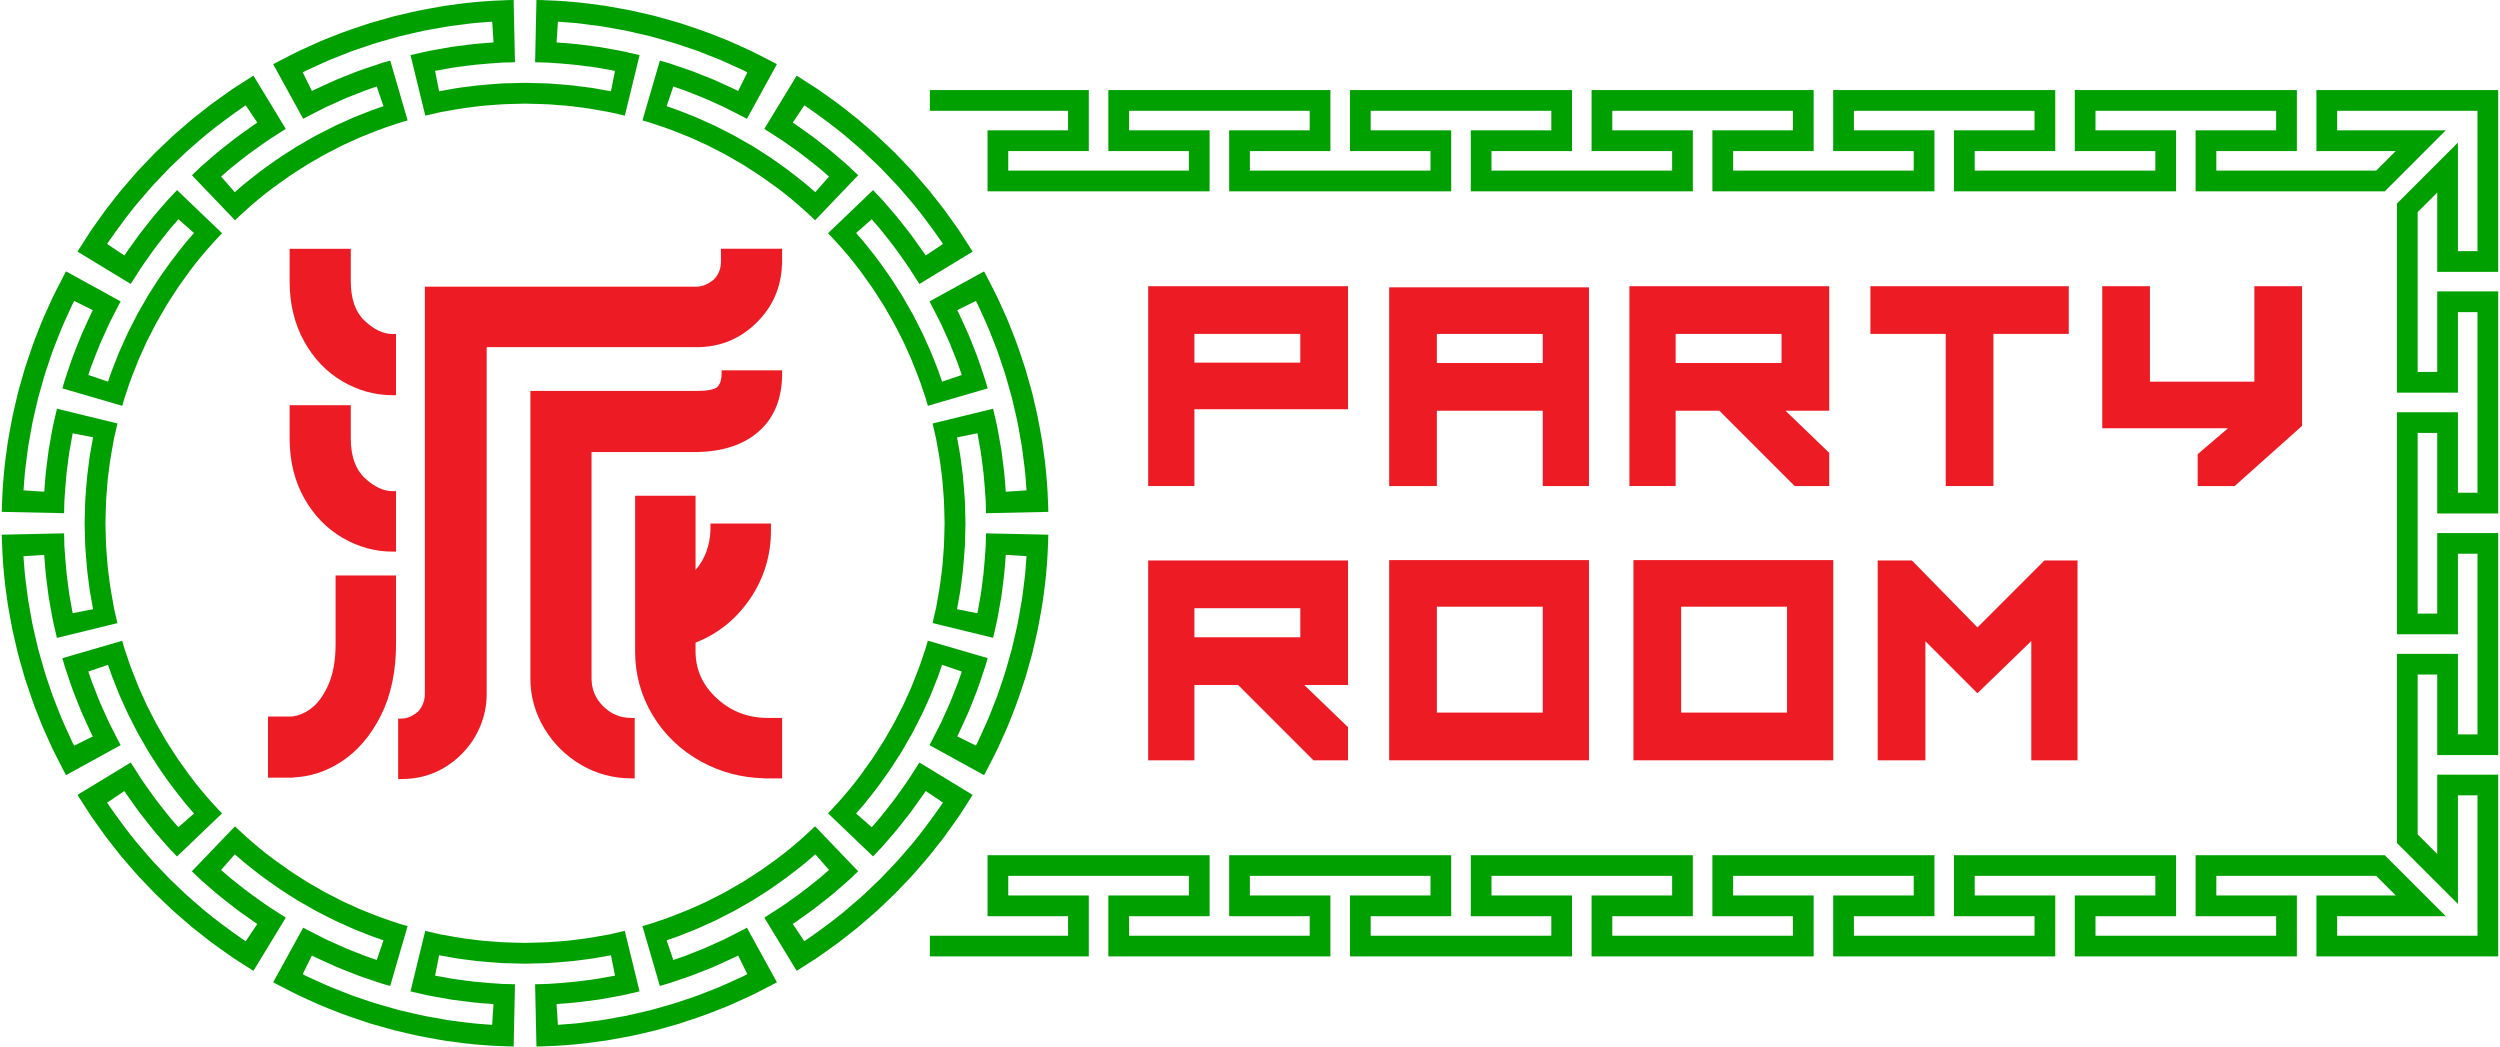
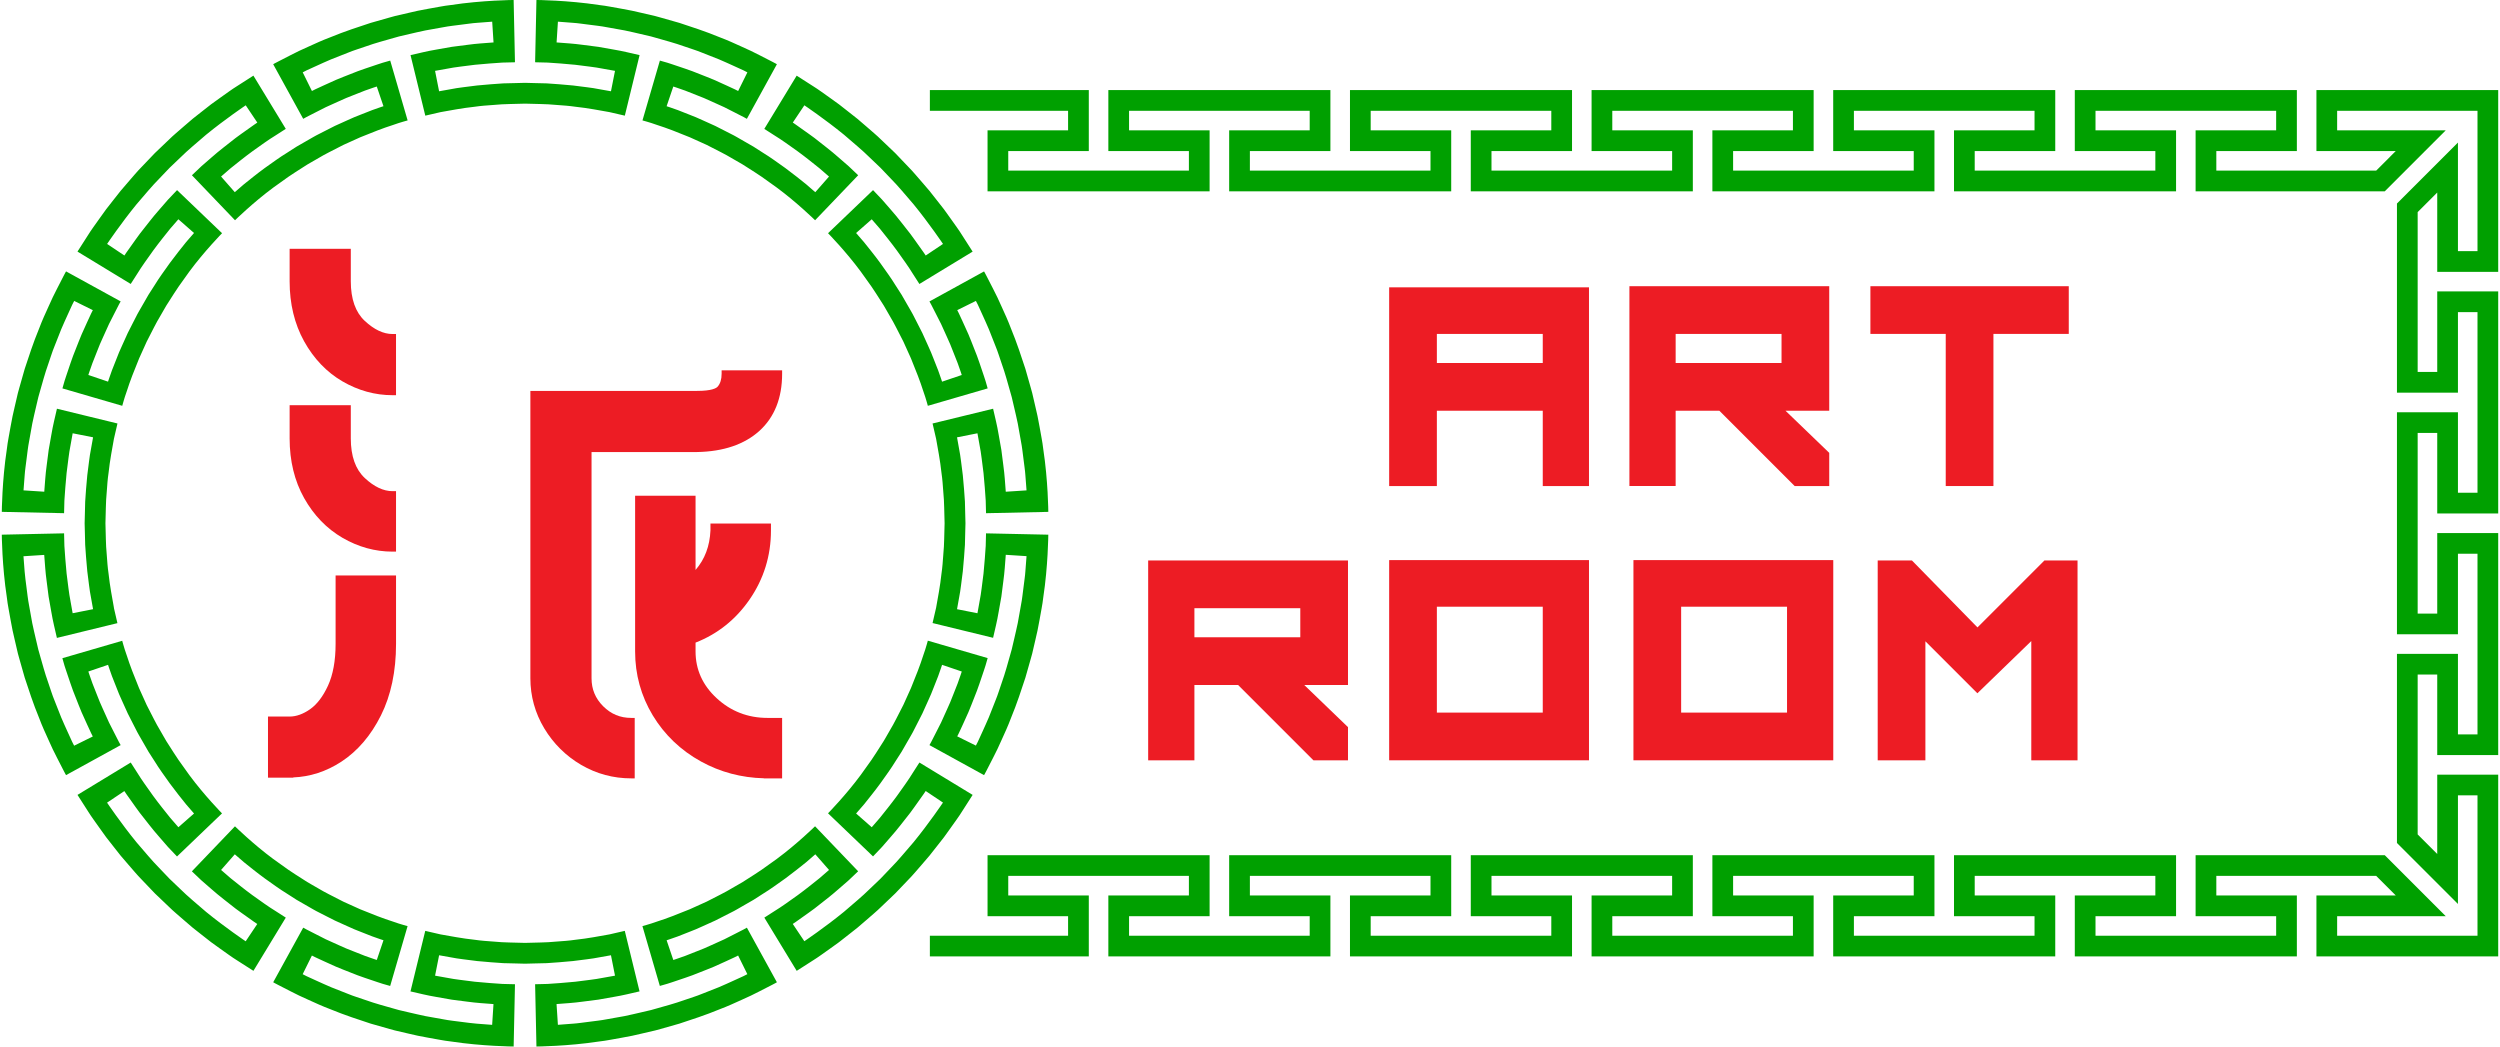
<svg xmlns="http://www.w3.org/2000/svg" id="Layer_1" data-name="Layer 1" viewBox="0 0 215 90">
  <defs>
    <style>
      .cls-1 {
        fill: #ed1c24;
      }

      .cls-2 {
        fill: #00a000;
      }
    </style>
  </defs>
  <g>
    <path class="cls-2" d="M6.059,51.674c-.133-.636-.216-1.498-.332-2.355-.09-.86-.143-1.724-.189-2.371-.016-.649-.027-1.081-.027-1.081l-5.357,.115s.021,2.703,.432,5.377c.072,.672,.222,1.333,.324,1.957,.102,.626,.235,1.202,.352,1.695,.115,.494,.21,.905,.277,1.193,.079,.285,.124,.448,.124,.448,0,0,.185,.65,.462,1.625,.317,.963,.731,2.25,1.25,3.499,.237,.634,.518,1.248,.781,1.825,.257,.58,.506,1.115,.745,1.562,.231,.451,.424,.826,.559,1.089,.132,.265,.221,.408,.221,.408l4.695-2.581s-.058-.092-.144-.261c-.086-.169-.209-.409-.357-.698-.147-.289-.319-.626-.502-.988-.167-.37-.345-.764-.523-1.158-.185-.391-.348-.792-.493-1.171-.149-.377-.288-.729-.406-1.031-.221-.61-.353-1.022-.353-1.022l1.694-.575s.126,.393,.337,.975c.114,.288,.246,.624,.389,.984,.137,.362,.292,.745,.47,1.117,.17,.377,.34,.753,.499,1.105,.176,.345,.34,.667,.48,.943,.141,.276,.259,.506,.341,.667,.082,.161,.138,.248,.138,.248l.412,.717,.412,.716s.223,.348,.558,.869c.321,.531,.806,1.2,1.286,1.873,.487,.667,1.01,1.308,1.396,1.792,.406,.468,.677,.781,.677,.781l-1.345,1.18s-.283-.327-.708-.817c-.404-.507-.951-1.178-1.461-1.877-.502-.705-1.01-1.406-1.346-1.961-.35-.546-.584-.91-.584-.91l-4.578,2.784s.364,.569,.91,1.421c.264,.432,.621,.904,.984,1.422,.184,.257,.375,.523,.569,.793,.205,.262,.413,.527,.621,.793,.209,.265,.418,.53,.623,.791,.216,.252,.429,.5,.635,.74,.417,.475,.792,.933,1.149,1.292,.699,.732,1.165,1.22,1.165,1.22,0,0,.488,.466,1.221,1.165,.359,.357,.817,.732,1.292,1.149,.24,.206,.488,.419,.74,.636,.261,.205,.526,.414,.791,.623,.266,.208,.531,.417,.793,.622,.27,.194,.535,.385,.792,.57,.518,.363,.99,.719,1.423,.984,.853,.546,1.421,.91,1.421,.91l2.784-4.578s-.364-.234-.91-.584c-.555-.336-1.256-.844-1.961-1.346-.698-.51-1.37-1.058-1.877-1.461-.49-.425-.817-.708-.817-.708l1.18-1.345s.312,.271,.781,.676c.484,.386,1.125,.909,1.792,1.395,.673,.479,1.342,.965,1.873,1.286,.521,.335,.869,.558,.869,.558l.717,.412,.716,.412s.087,.056,.248,.138c.161,.082,.391,.2,.666,.341,.276,.14,.598,.304,.943,.479,.353,.16,.729,.33,1.105,.499,.373,.178,.755,.333,1.117,.471,.36,.142,.696,.275,.984,.388,.582,.211,.975,.337,.975,.337l-.575,1.695s-.412-.132-1.022-.353c-.302-.119-.654-.258-1.031-.407-.379-.144-.779-.307-1.17-.492-.394-.178-.788-.357-1.158-.523-.361-.184-.699-.356-.988-.502-.289-.148-.529-.271-.698-.357-.169-.086-.26-.144-.26-.144l-2.581,4.695s.143,.089,.408,.221c.263,.135,.638,.328,1.089,.559,.447,.239,.983,.488,1.562,.745,.576,.263,1.191,.544,1.824,.782,1.249,.519,2.537,.932,3.499,1.25,.975,.277,1.625,.462,1.625,.462,0,0,.163,.045,.448,.123,.288,.068,.699,.163,1.193,.278,.493,.116,1.069,.25,1.695,.352,.625,.102,1.285,.252,1.957,.324,2.675,.41,5.377,.431,5.377,.431l.115-5.356s-.432-.011-1.081-.027c-.647-.046-1.511-.099-2.371-.189-.857-.116-1.719-.199-2.355-.332-.639-.114-1.065-.19-1.065-.19l.347-1.755s.407,.072,1.016,.181c.607,.128,1.43,.205,2.248,.317,.822,.086,1.647,.136,2.265,.181,.62,.015,1.033,.025,1.033,.025l.827,.022,.828-.022s.413-.01,1.033-.025c.618-.045,1.444-.095,2.265-.181,.818-.112,1.642-.189,2.249-.317,.61-.109,1.016-.181,1.016-.181l.347,1.755s-.426,.076-1.064,.19c-.636,.133-1.498,.216-2.355,.332-.86,.09-1.724,.143-2.371,.189-.649,.016-1.081,.027-1.081,.027l.115,5.356s2.703-.021,5.378-.431c.671-.072,1.332-.222,1.957-.324,.625-.101,1.201-.234,1.695-.352,.494-.114,.905-.209,1.193-.277,.285-.078,.448-.123,.448-.123,0,0,.65-.185,1.625-.462,.963-.318,2.251-.731,3.499-1.25,.633-.238,1.248-.519,1.824-.782,.579-.257,1.115-.506,1.562-.745,.451-.232,.826-.424,1.089-.559,.265-.132,.408-.221,.408-.221l-2.581-4.695s-.091,.058-.26,.144c-.169,.086-.409,.209-.698,.357-.289,.147-.626,.318-.988,.502-.369,.167-.763,.344-1.157,.523-.391,.186-.792,.348-1.171,.493-.377,.149-.729,.288-1.031,.407-.61,.221-1.022,.353-1.022,.353l-.575-1.695s.394-.126,.975-.337c.288-.114,.624-.247,.984-.388,.362-.138,.744-.293,1.117-.471,.376-.17,.753-.34,1.105-.499,.345-.176,.667-.34,.943-.48,.276-.141,.506-.258,.667-.34,.161-.082,.248-.138,.248-.138l.717-.413,.717-.412s.347-.223,.869-.558c.531-.321,1.199-.806,1.873-1.286,.667-.488,1.308-1.01,1.793-1.395,.468-.406,.78-.677,.78-.677l1.18,1.345s-.327,.283-.817,.708c-.507,.404-1.178,.951-1.877,1.461-.704,.503-1.405,1.01-1.961,1.347-.546,.35-.91,.584-.91,.584l2.784,4.578s.569-.364,1.421-.91c.432-.265,.904-.621,1.423-.984,.257-.185,.522-.376,.792-.57,.261-.205,.527-.413,.793-.621,.265-.209,.53-.418,.791-.623,.252-.216,.5-.43,.74-.636,.475-.417,.933-.792,1.292-1.149,.733-.699,1.221-1.165,1.221-1.165,0,0,.466-.488,1.165-1.22,.357-.359,.732-.817,1.149-1.292,.206-.24,.419-.488,.635-.74,.206-.261,.414-.526,.623-.791,.208-.265,.417-.532,.622-.793,.194-.27,.385-.536,.569-.793,.363-.519,.72-.99,.984-1.422,.546-.853,.91-1.422,.91-1.422l-4.578-2.784s-.233,.364-.584,.91c-.336,.555-.844,1.256-1.346,1.961-.51,.698-1.057,1.369-1.461,1.877-.425,.49-.708,.817-.708,.817l-1.345-1.181s.271-.312,.677-.78c.386-.485,.909-1.126,1.396-1.793,.479-.672,.965-1.342,1.285-1.873,.335-.521,.558-.869,.558-.869l.412-.717,.413-.716s.056-.087,.138-.247c.082-.161,.2-.391,.341-.667,.14-.276,.304-.598,.48-.943,.159-.352,.329-.729,.499-1.105,.177-.373,.333-.755,.47-1.117,.142-.36,.275-.696,.388-.984,.211-.582,.337-.976,.337-.976l1.694,.576s-.132,.412-.353,1.022c-.119,.301-.258,.654-.407,1.031-.144,.379-.307,.78-.493,1.171-.178,.394-.356,.788-.523,1.158-.184,.361-.355,.699-.502,.988-.148,.289-.271,.529-.357,.698-.086,.169-.144,.261-.144,.26l4.695,2.582s.09-.143,.221-.408c.135-.263,.328-.639,.559-1.089,.239-.447,.488-.983,.745-1.562,.263-.576,.544-1.191,.781-1.825,.519-1.248,.933-2.536,1.25-3.499,.277-.975,.462-1.625,.462-1.625,0,0,.045-.163,.124-.448,.067-.288,.162-.699,.277-1.193,.116-.493,.25-1.069,.352-1.695,.102-.625,.252-1.286,.324-1.957,.41-2.674,.431-5.377,.431-5.377l-5.356-.115s-.011,.432-.027,1.081c-.046,.646-.099,1.511-.189,2.371-.116,.857-.199,1.72-.332,2.355-.114,.639-.19,1.064-.19,1.064l-1.756-.347s.073-.406,.181-1.016c.128-.607,.205-1.43,.317-2.249,.086-.822,.136-1.647,.181-2.265,.015-.62,.025-1.033,.025-1.033l.022-.828-.022-.828s-.01-.413-.025-1.033c-.045-.618-.095-1.444-.181-2.265-.112-.818-.189-1.642-.317-2.249-.109-.61-.181-1.016-.181-1.016l1.756-.347s.076,.426,.19,1.065c.133,.635,.216,1.498,.332,2.355,.09,.86,.143,1.724,.189,2.372,.016,.648,.027,1.081,.027,1.081l5.357-.115s-.021-2.703-.432-5.377c-.072-.672-.222-1.332-.324-1.957-.102-.625-.235-1.201-.352-1.694-.115-.494-.21-.906-.277-1.194-.079-.285-.124-.448-.124-.448,0,0-.185-.65-.462-1.625-.317-.963-.731-2.25-1.25-3.499-.237-.633-.518-1.248-.781-1.824-.257-.579-.506-1.115-.745-1.562-.231-.451-.424-.827-.559-1.089-.132-.265-.221-.408-.221-.408l-4.695,2.581s.058,.091,.144,.26c.086,.168,.209,.409,.357,.697,.147,.289,.319,.627,.502,.988,.167,.369,.345,.764,.523,1.157,.186,.391,.348,.792,.492,1.17,.149,.377,.288,.73,.407,1.031,.221,.609,.353,1.021,.353,1.022l-1.694,.575s-.125-.393-.337-.975c-.114-.288-.246-.624-.388-.984-.138-.362-.293-.745-.47-1.118-.17-.376-.34-.753-.499-1.105-.176-.345-.34-.667-.48-.943-.141-.276-.258-.506-.341-.666-.082-.161-.138-.248-.138-.248l-.413-.716-.412-.717s-.223-.347-.558-.869c-.321-.531-.806-1.199-1.285-1.872-.487-.667-1.01-1.308-1.396-1.792-.406-.469-.677-.781-.677-.781l1.345-1.18s.283,.327,.708,.817c.404,.507,.951,1.178,1.461,1.877,.502,.705,1.01,1.405,1.346,1.96,.35,.546,.584,.91,.584,.91l4.578-2.784s-.364-.569-.91-1.421c-.264-.433-.621-.904-.984-1.423-.185-.256-.376-.522-.569-.792-.205-.261-.413-.527-.622-.793-.209-.265-.418-.53-.623-.791-.216-.252-.429-.5-.635-.74-.418-.476-.792-.933-1.15-1.292-.699-.733-1.165-1.22-1.165-1.22,0,0-.488-.467-1.221-1.165-.359-.357-.816-.732-1.292-1.15-.24-.206-.488-.418-.74-.635-.261-.205-.526-.414-.791-.623-.266-.208-.531-.417-.793-.622-.27-.194-.535-.385-.792-.57-.518-.363-.99-.719-1.423-.984-.853-.546-1.421-.91-1.421-.91l-2.784,4.578s.364,.233,.91,.584c.555,.336,1.256,.843,1.961,1.346,.698,.51,1.37,1.057,1.877,1.461,.49,.425,.817,.708,.817,.708l-1.18,1.345s-.312-.271-.78-.677c-.485-.386-1.126-.909-1.792-1.396-.673-.479-1.342-.965-1.873-1.285-.521-.335-.869-.558-.869-.558l-.717-.412-.717-.413s-.087-.056-.248-.138c-.161-.083-.391-.2-.667-.341-.276-.14-.598-.304-.943-.48-.352-.159-.729-.329-1.105-.499-.373-.177-.755-.332-1.117-.47-.36-.142-.696-.274-.984-.388-.582-.212-.975-.337-.975-.337l.575-1.694s.412,.132,1.022,.352c.302,.119,.654,.259,1.031,.407,.379,.144,.779,.307,1.171,.493,.394,.178,.788,.356,1.157,.523,.361,.184,.699,.355,.988,.502,.289,.148,.529,.271,.698,.357,.169,.086,.26,.144,.26,.144l2.581-4.695s-.143-.09-.408-.222c-.263-.135-.638-.328-1.089-.559-.447-.238-.983-.488-1.562-.745-.576-.263-1.191-.544-1.824-.781-1.248-.518-2.537-.933-3.499-1.249-.975-.277-1.625-.462-1.625-.462,0,0-.163-.045-.448-.124-.288-.067-.7-.162-1.193-.277-.493-.116-1.069-.25-1.695-.352-.625-.102-1.286-.252-1.957-.324-2.675-.41-5.377-.431-5.377-.431l-.115,5.357s.432,.011,1.081,.027c.647,.046,1.511,.099,2.371,.189,.857,.116,1.719,.199,2.355,.332,.638,.114,1.064,.19,1.064,.19l-.347,1.756s-.406-.073-1.016-.181c-.607-.128-1.43-.206-2.248-.317-.822-.086-1.647-.136-2.265-.181-.62-.015-1.033-.025-1.033-.025l-.828-.022-.827,.022s-.414,.01-1.034,.025c-.618,.045-1.444,.095-2.265,.181-.818,.112-1.642,.189-2.249,.317-.61,.108-1.016,.181-1.016,.181l-.347-1.756s.426-.076,1.065-.19c.636-.133,1.498-.216,2.355-.332,.86-.09,1.724-.143,2.371-.189,.649-.016,1.081-.027,1.081-.027l-.115-5.357s-2.702,.021-5.377,.431c-.672,.072-1.332,.222-1.957,.324-.626,.102-1.202,.235-1.695,.352-.494,.115-.905,.21-1.193,.277-.285,.079-.448,.124-.448,.124,0,0-.65,.185-1.625,.462-.962,.317-2.25,.73-3.499,1.249-.633,.237-1.248,.518-1.824,.781-.579,.256-1.115,.506-1.562,.745-.451,.231-.827,.424-1.089,.559-.265,.132-.408,.221-.408,.221l2.581,4.695s.091-.058,.26-.144c.169-.086,.409-.21,.698-.357,.289-.147,.626-.318,.988-.502,.37-.167,.764-.346,1.158-.523,.391-.186,.791-.348,1.17-.493,.377-.149,.729-.288,1.031-.407,.61-.221,1.022-.352,1.022-.352l.575,1.694s-.394,.125-.975,.337c-.288,.114-.624,.246-.984,.388-.362,.138-.744,.293-1.117,.47-.376,.17-.752,.34-1.105,.499-.345,.176-.667,.34-.943,.48-.276,.141-.505,.258-.666,.341-.161,.082-.248,.138-.248,.138l-.716,.412-.717,.412s-.348,.223-.869,.558c-.531,.32-1.2,.806-1.873,1.285-.667,.487-1.308,1.01-1.792,1.396-.469,.406-.781,.677-.781,.677l-1.18-1.345s.327-.283,.817-.708c.507-.404,1.178-.951,1.877-1.461,.704-.502,1.405-1.01,1.961-1.346,.546-.351,.91-.585,.91-.585l-2.784-4.577s-.569,.363-1.421,.91c-.432,.264-.904,.621-1.423,.984-.257,.185-.523,.375-.792,.57-.261,.205-.527,.413-.793,.621-.265,.209-.53,.418-.791,.624-.252,.216-.5,.429-.74,.635-.475,.418-.933,.792-1.292,1.15-.732,.699-1.221,1.165-1.221,1.165,0,0-.466,.488-1.165,1.22-.357,.359-.732,.816-1.149,1.292-.206,.24-.419,.488-.635,.74-.205,.261-.414,.526-.623,.791-.208,.266-.417,.531-.621,.793-.194,.27-.385,.535-.569,.792-.363,.519-.72,.99-.984,1.423-.546,.853-.91,1.421-.91,1.421l4.578,2.784s.234-.363,.584-.91c.337-.556,.844-1.256,1.346-1.96,.51-.699,1.057-1.37,1.461-1.877,.425-.49,.708-.817,.708-.817l1.345,1.18s-.271,.312-.677,.78c-.386,.485-.908,1.126-1.396,1.793-.479,.673-.965,1.341-1.286,1.872-.335,.522-.558,.869-.558,.869l-.412,.717-.412,.716s-.056,.087-.138,.248c-.082,.161-.2,.391-.341,.666-.14,.276-.304,.598-.48,.943-.159,.352-.329,.729-.499,1.105-.178,.373-.333,.755-.47,1.118-.142,.36-.275,.696-.389,.984-.211,.582-.337,.975-.337,.975l-1.694-.575s.132-.413,.353-1.022c.119-.302,.258-.654,.407-1.031,.144-.379,.307-.779,.493-1.17,.178-.394,.356-.788,.523-1.157,.184-.361,.356-.699,.502-.988,.148-.289,.271-.53,.357-.698,.086-.169,.144-.26,.144-.26l-4.695-2.581s-.089,.144-.221,.408c-.135,.263-.328,.638-.559,1.089-.239,.447-.488,.983-.745,1.562-.263,.576-.544,1.191-.781,1.824-.519,1.249-.932,2.537-1.25,3.5-.277,.975-.462,1.625-.462,1.625,0,0-.045,.163-.124,.448-.067,.288-.162,.7-.277,1.194-.116,.493-.25,1.069-.352,1.695-.102,.625-.252,1.285-.324,1.957-.41,2.675-.431,5.377-.431,5.377l5.356,.115s.011-.433,.027-1.081c.046-.647,.099-1.512,.189-2.372,.116-.857,.199-1.719,.332-2.355,.114-.639,.19-1.065,.19-1.065l1.755,.347s-.072,.407-.181,1.016c-.128,.607-.205,1.431-.317,2.249-.086,.821-.136,1.647-.18,2.265-.015,.62-.026,1.033-.026,1.033l-.022,.827,.022,.828s.01,.413,.026,1.033c.044,.618,.095,1.444,.18,2.265,.112,.818,.189,1.642,.317,2.249,.109,.61,.181,1.016,.181,1.016l-1.756,.348s-.076-.426-.19-1.065Zm3.739,.59c-.139-.8-.35-1.861-.463-2.939-.081-.536-.115-1.076-.152-1.583-.04-.506-.081-.978-.08-1.386-.021-.813-.035-1.356-.035-1.356,0,0,.014-.542,.035-1.355-.001-.408,.04-.88,.08-1.387,.037-.506,.071-1.048,.152-1.583,.113-1.078,.324-2.14,.463-2.939,.183-.79,.304-1.317,.304-1.317l-5.205-1.27s-.102,.44-.254,1.101c-.159,.659-.29,1.555-.457,2.443-.106,.897-.248,1.791-.293,2.468-.051,.675-.086,1.126-.086,1.126l-1.785-.116s.04-.528,.101-1.321c.024-.397,.1-.856,.158-1.35,.068-.492,.116-1.021,.22-1.542,.093-.522,.187-1.044,.275-1.534,.098-.488,.212-.938,.299-1.327,.091-.388,.166-.71,.219-.936,.063-.223,.099-.351,.099-.351,0,0,.145-.51,.363-1.276,.1-.385,.259-.822,.416-1.294,.167-.468,.313-.98,.518-1.47,.195-.493,.39-.987,.572-1.45,.191-.459,.391-.878,.552-1.242,.165-.362,.303-.663,.399-.874,.105-.207,.166-.325,.166-.325l1.604,.793s-.212,.399-.483,1.02c-.14,.309-.302,.67-.477,1.056-.168,.389-.325,.813-.493,1.232-.35,.834-.611,1.701-.835,2.341-.114,.319-.188,.592-.242,.782-.054,.191-.085,.299-.085,.299l5.145,1.497s.037-.13,.101-.357c.057-.23,.171-.549,.301-.933,.243-.775,.635-1.782,1.047-2.782,.223-.493,.446-.986,.654-1.448,.231-.452,.447-.873,.632-1.234,.177-.366,.357-.653,.473-.859,.118-.205,.186-.322,.186-.322,0,0,.067-.117,.185-.322,.113-.209,.289-.497,.513-.836,.224-.338,.465-.747,.757-1.162,.295-.413,.61-.854,.924-1.294,1.289-1.745,2.81-3.294,2.81-3.294l-3.87-3.706s-.311,.328-.778,.819c-.435,.519-1.055,1.179-1.607,1.895-.279,.355-.558,.711-.82,1.044-.255,.338-.477,.666-.676,.94-.197,.276-.36,.507-.475,.668-.117,.16-.173,.258-.173,.258l-1.487-.996s1.185-1.762,2.528-3.405c.693-.803,1.369-1.621,1.932-2.183,.549-.576,.915-.959,.915-.959,0,0,.384-.366,.959-.915,.563-.563,1.381-1.239,2.183-1.932,1.643-1.343,3.405-2.528,3.405-2.528l.996,1.487s-.098,.056-.258,.174c-.161,.114-.391,.278-.668,.474-.275,.198-.602,.421-.94,.676-.333,.262-.689,.541-1.044,.82-.716,.552-1.375,1.172-1.895,1.607-.491,.467-.819,.777-.819,.777l3.706,3.87s1.55-1.521,3.294-2.81c.441-.315,.881-.629,1.294-.925,.415-.292,.824-.533,1.162-.757,.339-.224,.627-.4,.836-.513,.205-.118,.323-.185,.323-.185,0,0,.117-.068,.322-.186,.206-.116,.494-.296,.859-.473,.361-.185,.783-.401,1.234-.632,.462-.209,.955-.431,1.448-.654,1-.411,2.008-.804,2.783-1.047,.384-.13,.702-.245,.932-.302,.228-.064,.358-.101,.358-.101l-1.497-5.145s-.109,.031-.299,.085c-.19,.054-.463,.127-.783,.241-.639,.224-1.507,.485-2.341,.835-.419,.169-.843,.326-1.233,.493-.386,.175-.747,.338-1.056,.477-.622,.271-1.021,.484-1.021,.484l-.792-1.604s.118-.061,.325-.167c.211-.096,.513-.234,.875-.399,.364-.161,.783-.362,1.242-.552,.463-.182,.956-.377,1.45-.572,.49-.205,1.001-.352,1.47-.519,.472-.157,.908-.316,1.294-.416,.766-.217,1.276-.363,1.276-.363,0,0,.128-.036,.351-.099,.226-.053,.549-.129,.937-.219,.388-.087,.839-.2,1.327-.298,.49-.087,1.012-.181,1.534-.275,.521-.104,1.05-.152,1.542-.22,.494-.057,.953-.134,1.35-.158,.793-.061,1.322-.101,1.322-.101l.115,1.786s-.45,.035-1.126,.086c-.676,.046-1.57,.188-2.468,.294-.888,.167-1.784,.298-2.443,.457-.661,.152-1.101,.254-1.101,.254l1.27,5.206s.527-.122,1.317-.304c.799-.139,1.861-.35,2.939-.463,.535-.081,1.077-.115,1.583-.152,.506-.04,.979-.081,1.386-.08,.813-.021,1.355-.035,1.355-.035,0,0,.542,.014,1.355,.035,.407-0,.88,.04,1.386,.08,.507,.037,1.047,.072,1.583,.152,1.078,.113,2.139,.324,2.939,.463,.79,.182,1.317,.304,1.317,.304l1.269-5.206s-.44-.102-1.101-.254c-.659-.159-1.555-.29-2.443-.457-.897-.106-1.791-.247-2.468-.294-.676-.051-1.126-.086-1.126-.086l.115-1.786s.529,.04,1.322,.101c.397,.024,.856,.101,1.35,.158,.493,.068,1.021,.116,1.542,.22,.522,.094,1.045,.187,1.534,.275,.488,.098,.938,.211,1.326,.298,.388,.09,.711,.166,.937,.219,.223,.063,.351,.099,.351,.099,0,0,.51,.145,1.276,.363,.386,.1,.822,.259,1.294,.416,.469,.167,.98,.314,1.47,.519,.494,.195,.987,.389,1.45,.572,.459,.19,.878,.391,1.242,.552,.362,.165,.663,.303,.875,.399,.207,.106,.325,.167,.325,.167l-.793,1.604s-.399-.212-1.021-.484c-.309-.14-.669-.302-1.055-.477-.389-.167-.813-.324-1.233-.493-.834-.35-1.701-.611-2.341-.835-.32-.114-.592-.188-.783-.241-.19-.054-.299-.085-.299-.085l-1.497,5.145s.13,.037,.358,.101c.23,.057,.548,.172,.932,.302,.774,.243,1.783,.635,2.783,1.047,.493,.223,.986,.445,1.448,.654,.451,.231,.873,.447,1.234,.632,.365,.177,.653,.357,.859,.473,.205,.118,.322,.186,.322,.186,0,0,.117,.068,.323,.185,.208,.113,.497,.289,.836,.513,.339,.224,.747,.465,1.162,.757,.413,.295,.853,.61,1.294,.925,1.745,1.289,3.295,2.81,3.295,2.81l3.705-3.87s-.328-.311-.819-.777c-.519-.436-1.179-1.055-1.895-1.607-.355-.279-.711-.558-1.044-.821-.338-.254-.666-.477-.94-.675-.276-.197-.507-.36-.668-.475-.16-.118-.258-.174-.258-.173l.996-1.487s1.762,1.185,3.405,2.528c.802,.693,1.62,1.369,2.183,1.932,.575,.549,.959,.915,.959,.915,0,0,.366,.384,.915,.959,.563,.563,1.239,1.381,1.932,2.183,1.343,1.643,2.528,3.405,2.528,3.405l-1.487,.996s-.056-.098-.173-.258c-.115-.161-.278-.392-.475-.668-.199-.274-.421-.602-.676-.94-.262-.333-.541-.688-.82-1.044-.552-.716-1.172-1.376-1.607-1.895-.467-.491-.778-.819-.778-.819l-3.87,3.706s1.521,1.55,2.81,3.294c.315,.44,.629,.881,.925,1.294,.292,.414,.533,.824,.757,1.162,.224,.339,.401,.627,.513,.836,.118,.205,.185,.322,.185,.322,0,0,.067,.117,.185,.322,.116,.206,.296,.494,.473,.859,.185,.361,.401,.783,.632,1.234,.209,.462,.432,.955,.654,1.448,.411,1,.804,2.008,1.047,2.782,.13,.384,.244,.702,.301,.933,.064,.228,.101,.357,.101,.357l5.144-1.497s-.031-.109-.085-.299c-.054-.19-.128-.463-.242-.782-.224-.64-.485-1.507-.835-2.341-.168-.419-.326-.844-.493-1.233-.175-.386-.337-.746-.477-1.055-.271-.622-.484-1.02-.484-1.021l1.605-.792s.06,.118,.166,.324c.096,.212,.234,.513,.399,.875,.161,.364,.362,.783,.552,1.242,.183,.462,.377,.957,.572,1.45,.205,.49,.351,1.001,.518,1.47,.157,.472,.316,.909,.416,1.294,.217,.766,.362,1.276,.362,1.276,0,0,.036,.127,.099,.351,.053,.226,.128,.549,.219,.937,.087,.388,.2,.839,.298,1.327,.087,.49,.181,1.012,.274,1.534,.105,.521,.152,1.049,.22,1.542,.057,.494,.134,.953,.158,1.35,.06,.793,.101,1.321,.101,1.321l-1.786,.116s-.034-.451-.086-1.126c-.046-.676-.188-1.571-.293-2.468-.167-.889-.298-1.784-.457-2.443-.152-.661-.254-1.101-.254-1.101l-5.206,1.27s.122,.527,.305,1.317c.139,.799,.35,1.861,.463,2.939,.081,.535,.115,1.076,.152,1.583,.04,.506,.081,.979,.08,1.387,.021,.813,.035,1.355,.035,1.355,0,0-.014,.542-.035,1.356,.001,.407-.04,.879-.08,1.386-.037,.506-.071,1.048-.152,1.583-.113,1.078-.324,2.14-.463,2.939-.183,.79-.305,1.317-.305,1.317l5.206,1.27s.102-.44,.254-1.101c.159-.659,.29-1.555,.457-2.443,.106-.897,.247-1.791,.293-2.468,.051-.676,.086-1.126,.086-1.126l1.786,.115s-.041,.529-.101,1.322c-.024,.397-.101,.856-.158,1.349-.068,.493-.115,1.021-.22,1.542-.093,.522-.187,1.045-.274,1.534-.098,.488-.212,.938-.298,1.326-.091,.388-.166,.711-.219,.937-.063,.223-.099,.351-.099,.351,0,0-.145,.51-.362,1.276-.1,.386-.26,.822-.416,1.294-.167,.469-.313,.98-.518,1.47-.195,.494-.389,.988-.572,1.45-.191,.459-.392,.878-.552,1.242-.166,.362-.303,.663-.4,.875-.106,.207-.166,.325-.166,.325l-1.605-.793s.212-.399,.484-1.021c.139-.309,.302-.669,.477-1.056,.167-.389,.325-.813,.493-1.233,.35-.834,.611-1.702,.835-2.341,.114-.319,.188-.592,.242-.782,.054-.191,.085-.299,.085-.299l-5.144-1.498s-.037,.13-.101,.357c-.057,.23-.172,.548-.301,.933-.243,.774-.635,1.782-1.047,2.783-.223,.492-.445,.986-.654,1.448-.231,.452-.447,.874-.632,1.234-.177,.365-.357,.653-.473,.859-.118,.205-.185,.322-.185,.322,0,0-.067,.117-.185,.323-.113,.209-.289,.497-.513,.836-.224,.339-.465,.747-.757,1.163-.295,.413-.61,.853-.925,1.294-1.289,1.745-2.81,3.295-2.81,3.295l3.87,3.705s.311-.328,.778-.819c.435-.519,1.055-1.179,1.607-1.895,.279-.355,.558-.71,.82-1.044,.255-.338,.478-.665,.676-.94,.196-.276,.36-.506,.474-.668,.117-.16,.173-.258,.173-.258l1.487,.996s-1.185,1.762-2.528,3.405c-.693,.802-1.369,1.621-1.932,2.183-.549,.576-.915,.96-.915,.96,0,0-.384,.366-.959,.915-.563,.563-1.381,1.239-2.183,1.932-1.643,1.343-3.405,2.529-3.405,2.528l-.996-1.487s.098-.056,.258-.173c.161-.114,.392-.278,.668-.474,.275-.198,.602-.421,.94-.676,.333-.262,.689-.541,1.044-.82,.716-.552,1.376-1.172,1.895-1.608,.492-.467,.819-.777,.819-.777l-3.706-3.87s-1.55,1.521-3.295,2.81c-.44,.315-.881,.63-1.294,.925-.415,.292-.824,.533-1.162,.757-.339,.224-.627,.401-.836,.513-.205,.118-.323,.185-.323,.185,0,0-.117,.067-.322,.186-.206,.116-.494,.296-.859,.473-.361,.185-.783,.401-1.234,.632-.462,.209-.955,.432-1.448,.654-1,.411-2.008,.804-2.783,1.047-.384,.13-.703,.244-.933,.301-.228,.064-.358,.101-.358,.101l1.497,5.145s.109-.031,.299-.085c.19-.054,.463-.127,.783-.241,.639-.225,1.507-.485,2.341-.835,.419-.169,.844-.326,1.233-.493,.386-.174,.747-.337,1.056-.477,.622-.272,1.021-.484,1.021-.484l.793,1.604s-.118,.061-.325,.166c-.211,.097-.513,.234-.875,.399-.364,.161-.783,.362-1.242,.553-.463,.182-.956,.377-1.45,.572-.49,.206-1.001,.351-1.47,.519-.472,.157-.909,.316-1.294,.416-.766,.217-1.276,.362-1.276,.362,0,0-.128,.036-.351,.099-.226,.053-.549,.128-.936,.218-.389,.087-.839,.2-1.327,.299-.489,.088-1.012,.182-1.534,.274-.52,.104-1.05,.152-1.542,.22-.494,.057-.953,.134-1.35,.158-.793,.06-1.321,.101-1.321,.101l-.116-1.786s.451-.034,1.126-.086c.676-.046,1.57-.188,2.468-.294,.888-.167,1.784-.297,2.443-.456,.661-.153,1.101-.254,1.101-.254l-1.27-5.205s-.527,.121-1.317,.304c-.799,.139-1.861,.351-2.939,.463-.535,.081-1.076,.116-1.583,.152-.506,.041-.979,.081-1.386,.081-.813,.021-1.355,.035-1.355,.035,0,0-.542-.014-1.355-.035-.407,0-.88-.04-1.386-.081-.507-.037-1.048-.071-1.583-.152-1.078-.112-2.139-.324-2.939-.462-.79-.183-1.317-.304-1.317-.304l-1.27,5.206s.44,.101,1.101,.254c.659,.159,1.555,.29,2.443,.456,.897,.106,1.791,.248,2.468,.294,.676,.052,1.126,.086,1.126,.086l-.115,1.786s-.529-.041-1.322-.101c-.397-.024-.856-.101-1.35-.157-.492-.068-1.022-.116-1.542-.221-.522-.093-1.044-.186-1.534-.274-.487-.098-.938-.212-1.327-.298-.387-.091-.71-.166-.937-.219-.223-.064-.351-.099-.351-.099,0,0-.51-.145-1.276-.362-.386-.1-.822-.26-1.294-.416-.469-.167-.98-.313-1.47-.518-.494-.195-.987-.39-1.45-.572-.459-.191-.878-.391-1.242-.552-.362-.165-.663-.303-.875-.4-.207-.105-.325-.166-.325-.166l.793-1.604s.399,.212,1.021,.483c.309,.14,.669,.302,1.055,.477,.389,.168,.813,.325,1.233,.494,.834,.35,1.701,.61,2.341,.835,.32,.114,.593,.188,.783,.241,.19,.054,.299,.085,.299,.085l1.497-5.145s-.13-.037-.358-.101c-.23-.057-.548-.171-.932-.301-.774-.243-1.782-.635-2.783-1.047-.493-.222-.986-.445-1.448-.654-.451-.231-.873-.447-1.234-.632-.365-.177-.652-.356-.859-.472-.205-.118-.322-.186-.322-.186,0,0-.117-.068-.323-.185-.209-.113-.497-.289-.836-.514-.339-.224-.747-.465-1.162-.757-.413-.295-.854-.61-1.294-.924-1.745-1.29-3.294-2.81-3.294-2.81l-3.706,3.87s.328,.311,.819,.778c.519,.435,1.179,1.055,1.895,1.607,.355,.279,.711,.558,1.044,.82,.338,.255,.665,.478,.94,.676,.276,.197,.506,.36,.668,.475,.159,.117,.258,.173,.258,.173l-.996,1.488s-1.762-1.185-3.405-2.528c-.802-.693-1.621-1.369-2.183-1.932-.575-.549-.959-.915-.959-.915,0,0-.366-.384-.915-.959-.563-.563-1.239-1.382-1.932-2.184-1.343-1.643-2.528-3.405-2.528-3.405l1.487-.995s.056,.098,.173,.258c.114,.161,.278,.391,.475,.668,.198,.275,.421,.602,.676,.94,.262,.333,.541,.688,.82,1.044,.552,.716,1.172,1.375,1.607,1.895,.467,.492,.778,.819,.778,.819l3.87-3.705s-1.521-1.549-2.81-3.294c-.315-.441-.629-.881-.924-1.294-.292-.415-.533-.824-.757-1.162-.224-.339-.401-.628-.513-.836-.118-.205-.185-.323-.185-.323,0,0-.068-.117-.186-.322-.116-.206-.296-.494-.473-.859-.185-.361-.401-.783-.632-1.234-.209-.462-.431-.956-.654-1.448-.412-1.001-.804-2.009-1.047-2.783-.13-.384-.244-.703-.301-.932-.065-.228-.101-.358-.101-.358l-5.145,1.498s.031,.108,.085,.299c.053,.19,.128,.463,.242,.782,.225,.64,.485,1.507,.835,2.341,.168,.42,.326,.844,.493,1.233,.174,.386,.337,.747,.477,1.056,.272,.622,.484,1.021,.484,1.021l-1.605,.793s-.06-.118-.166-.325c-.097-.211-.234-.513-.399-.875-.161-.364-.362-.783-.552-1.242-.183-.463-.377-.957-.572-1.45-.205-.49-.351-1.001-.518-1.47-.157-.472-.317-.909-.416-1.294-.218-.766-.363-1.276-.363-1.276,0,0-.036-.128-.099-.351-.053-.226-.128-.549-.219-.937-.087-.388-.2-.839-.299-1.326-.088-.49-.181-1.012-.275-1.534-.104-.521-.152-1.05-.22-1.542-.057-.494-.133-.953-.158-1.349-.06-.793-.101-1.322-.101-1.322l1.785-.115s.034,.451,.086,1.126c.046,.677,.188,1.571,.293,2.468,.167,.888,.298,1.784,.457,2.443,.152,.66,.254,1.101,.254,1.101l5.205-1.27s-.121-.527-.304-1.317Z" />
    <g>
      <path class="cls-1" d="M62.059,32.149c0,.472-.114,.842-.339,1.1-.119,.138-.509,.369-1.777,.369h-14.331v24.708c0,1.541,.402,2.992,1.194,4.312,.789,1.313,1.857,2.37,3.171,3.141,1.318,.77,2.767,1.161,4.307,1.161h.301v-5.2h-.301c-.946,0-1.734-.328-2.411-1.002-.673-.676-1-1.464-1-2.412v-19.45h9.076c2.262-.04,4.064-.651,5.358-1.817,1.297-1.175,1.956-2.827,1.956-4.91v-.301h-5.203v.301Z" />
      <path class="cls-1" d="M28.861,55.381c0,1.437-.22,2.644-.654,3.587-.425,.925-.946,1.608-1.548,2.03-.596,.414-1.182,.625-1.742,.625h-1.87v5.258h2.171v-.023c1.438-.057,2.83-.5,4.138-1.353,1.398-.915,2.543-2.254,3.404-3.979,.862-1.723,1.299-3.791,1.299-6.145v-5.892h-5.198v5.892Z" />
      <path class="cls-1" d="M31.372,27.598c-.798-.739-1.203-1.884-1.203-3.403v-2.8h-5.261v2.8c0,1.93,.419,3.665,1.246,5.156,.83,1.496,1.939,2.656,3.297,3.446,1.356,.789,2.805,1.19,4.306,1.19h.301v-5.261h-.301c-.781,0-1.584-.379-2.386-1.129Z" />
      <path class="cls-1" d="M31.372,41.11c-.798-.741-1.203-1.886-1.203-3.403v-2.86h-5.261v2.86c0,1.929,.42,3.654,1.247,5.127,.828,1.475,1.937,2.625,3.297,3.416,1.356,.789,2.805,1.19,4.306,1.19h.301v-5.2h-.301c-.781,0-1.584-.379-2.386-1.129Z" />
      <path class="cls-1" d="M66.001,61.74c-1.682,0-3.149-.569-4.362-1.69-1.208-1.111-1.821-2.464-1.821-4.021v-.764c1.889-.738,3.447-1.979,4.633-3.689,1.229-1.773,1.852-3.775,1.852-5.95v-.604h-5.203v.59c-.061,1.36-.483,2.48-1.282,3.404v-6.384h-5.198v13.397c0,1.975,.51,3.822,1.515,5.49,1.008,1.672,2.405,3.008,4.151,3.97,1.661,.916,3.481,1.398,5.414,1.444v.009h1.562v-5.2h-1.261Z" />
-       <path class="cls-1" d="M62.001,21.395v1.086c0,.631-.202,1.14-.599,1.54-.493,.42-1.002,.633-1.512,.633h-23.352V59.683c0,.551-.184,1.041-.562,1.495-.492,.417-.961,.619-1.435,.619h-.301v5.2h.301c2.002,0,3.739-.724,5.163-2.151,.692-.689,1.231-1.496,1.601-2.397,.365-.891,.55-1.822,.55-2.767V29.855l18.091,0c1.999,0,3.736-.724,5.163-2.151,1.357-1.354,2.069-3.011,2.138-4.923h.013v-1.387h-5.261Z" />
    </g>
  </g>
  <g>
-     <path class="cls-1" d="M98.743,41.799h3.976v-6.605h13.209v-10.58h-17.185v17.185Zm13.082-13.083v2.471h-9.106v-2.471h9.106Z" />
    <path class="cls-1" d="M119.468,41.799h4.102v-6.478h9.107v6.478h3.976V24.708h-17.185v17.091Zm13.209-13.083v2.502h-9.107v-2.502h9.107Z" />
    <path class="cls-1" d="M144.106,35.321h3.756l6.478,6.478h2.974v-2.853l-3.764-3.625h3.764v-10.707h-17.185v17.185h3.976v-6.478Zm9.106-6.605v2.502h-9.106v-2.502h9.106Z" />
    <polygon class="cls-1" points="167.333 41.799 171.435 41.799 171.435 28.716 177.914 28.716 177.914 24.614 160.855 24.614 160.855 28.716 167.333 28.716 167.333 41.799" />
-     <polygon class="cls-1" points="193.875 24.614 193.875 32.823 184.894 32.823 184.894 24.614 180.793 24.614 180.793 36.83 191.61 36.83 189 39.059 189 41.799 192.183 41.799 197.978 36.626 197.978 24.614 193.875 24.614" />
    <path class="cls-1" d="M98.743,65.386h3.976v-6.478h3.756l6.478,6.478h2.974v-2.852l-3.764-3.626h3.764v-10.707h-17.185v17.185Zm13.082-13.083v2.502h-9.106v-2.502h9.106Z" />
    <path class="cls-1" d="M119.468,65.386h17.185v-17.217h-17.185v17.217Zm13.209-13.209v9.107h-9.107v-9.107h9.107Z" />
    <path class="cls-1" d="M140.476,65.386h17.185v-17.217h-17.185v17.217Zm13.209-13.209v9.107h-9.107v-9.107h9.107Z" />
    <polygon class="cls-1" points="170.062 53.957 164.427 48.201 161.482 48.201 161.482 65.386 165.584 65.386 165.584 55.151 170.055 59.622 174.691 55.132 174.691 65.386 178.668 65.386 178.668 48.201 175.819 48.201 170.062 53.957" />
  </g>
  <polygon class="cls-2" points="214.846 82.253 199.213 82.253 199.213 77.009 206.035 77.009 204.352 75.327 190.604 75.327 190.604 77.009 197.53 77.009 197.53 82.253 178.433 82.253 178.433 77.009 185.36 77.009 185.36 75.327 169.825 75.327 169.825 77.009 176.752 77.009 176.752 82.253 157.655 82.253 157.655 77.009 164.581 77.009 164.581 75.327 149.047 75.327 149.047 77.009 155.973 77.009 155.973 82.253 136.876 82.253 136.876 77.009 143.803 77.009 143.803 75.327 128.268 75.327 128.268 77.009 135.194 77.009 135.194 82.253 116.098 82.253 116.098 77.009 123.023 77.009 123.023 75.327 107.49 75.327 107.49 77.009 114.415 77.009 114.415 82.253 95.318 82.253 95.318 77.009 102.245 77.009 102.245 75.327 86.71 75.327 86.71 77.009 93.637 77.009 93.637 82.253 79.969 82.253 79.969 80.472 91.855 80.472 91.855 78.791 84.929 78.791 84.929 73.546 104.026 73.546 104.026 78.791 97.099 78.791 97.099 80.472 112.634 80.472 112.634 78.791 105.708 78.791 105.708 73.546 124.804 73.546 124.804 78.791 117.879 78.791 117.879 80.472 133.412 80.472 133.412 78.791 126.487 78.791 126.487 73.546 145.584 73.546 145.584 78.791 138.657 78.791 138.657 80.472 154.192 80.472 154.192 78.791 147.265 78.791 147.265 73.546 166.363 73.546 166.363 78.791 159.436 78.791 159.436 80.472 174.97 80.472 174.97 78.791 168.044 78.791 168.044 73.546 187.141 73.546 187.141 78.791 180.214 78.791 180.214 80.472 195.749 80.472 195.749 78.791 188.822 78.791 188.822 73.546 205.089 73.546 210.332 78.791 200.994 78.791 200.994 80.472 213.065 80.472 213.065 68.4 211.383 68.4 211.383 77.74 206.138 72.496 206.138 56.231 211.383 56.231 211.383 63.156 213.065 63.156 213.065 47.621 211.383 47.621 211.383 54.548 206.138 54.548 206.138 35.452 211.383 35.452 211.383 42.378 213.065 42.378 213.065 26.843 211.383 26.843 211.383 33.769 206.138 33.769 206.138 17.503 211.383 12.26 211.383 21.599 213.065 21.599 213.065 9.527 200.994 9.527 200.994 11.21 210.332 11.21 205.089 16.454 188.822 16.454 188.822 11.21 195.749 11.21 195.749 9.527 180.214 9.527 180.214 11.21 187.141 11.21 187.141 16.454 168.044 16.454 168.044 11.21 174.97 11.21 174.97 9.527 159.436 9.527 159.436 11.21 166.363 11.21 166.363 16.454 147.265 16.454 147.265 11.21 154.192 11.21 154.192 9.527 138.657 9.527 138.657 11.21 145.584 11.21 145.584 16.454 126.487 16.454 126.487 11.21 133.412 11.21 133.412 9.527 117.879 9.527 117.879 11.21 124.804 11.21 124.804 16.454 105.708 16.454 105.708 11.21 112.634 11.21 112.634 9.527 97.099 9.527 97.099 11.21 104.026 11.21 104.026 16.454 84.929 16.454 84.929 11.21 91.855 11.21 91.855 9.527 79.969 9.527 79.969 7.747 93.637 7.747 93.637 12.99 86.71 12.99 86.71 14.673 102.245 14.673 102.245 12.99 95.318 12.99 95.318 7.747 114.415 7.747 114.415 12.99 107.49 12.99 107.49 14.673 123.023 14.673 123.023 12.99 116.098 12.99 116.098 7.747 135.194 7.747 135.194 12.99 128.268 12.99 128.268 14.673 143.803 14.673 143.803 12.99 136.876 12.99 136.876 7.747 155.973 7.747 155.973 12.99 149.047 12.99 149.047 14.673 164.581 14.673 164.581 12.99 157.655 12.99 157.655 7.747 176.752 7.747 176.752 12.99 169.825 12.99 169.825 14.673 185.36 14.673 185.36 12.99 178.433 12.99 178.433 7.747 197.53 7.747 197.53 12.99 190.604 12.99 190.604 14.673 204.352 14.673 206.035 12.99 199.213 12.99 199.213 7.747 214.846 7.747 214.846 23.38 209.602 23.38 209.602 16.558 207.919 18.241 207.919 31.988 209.602 31.988 209.602 25.062 214.846 25.062 214.846 44.159 209.602 44.159 209.602 37.232 207.919 37.232 207.919 52.767 209.602 52.767 209.602 45.841 214.846 45.841 214.846 64.938 209.602 64.938 209.602 58.011 207.919 58.011 207.919 71.76 209.602 73.442 209.602 66.619 214.846 66.619 214.846 82.253" />
</svg>